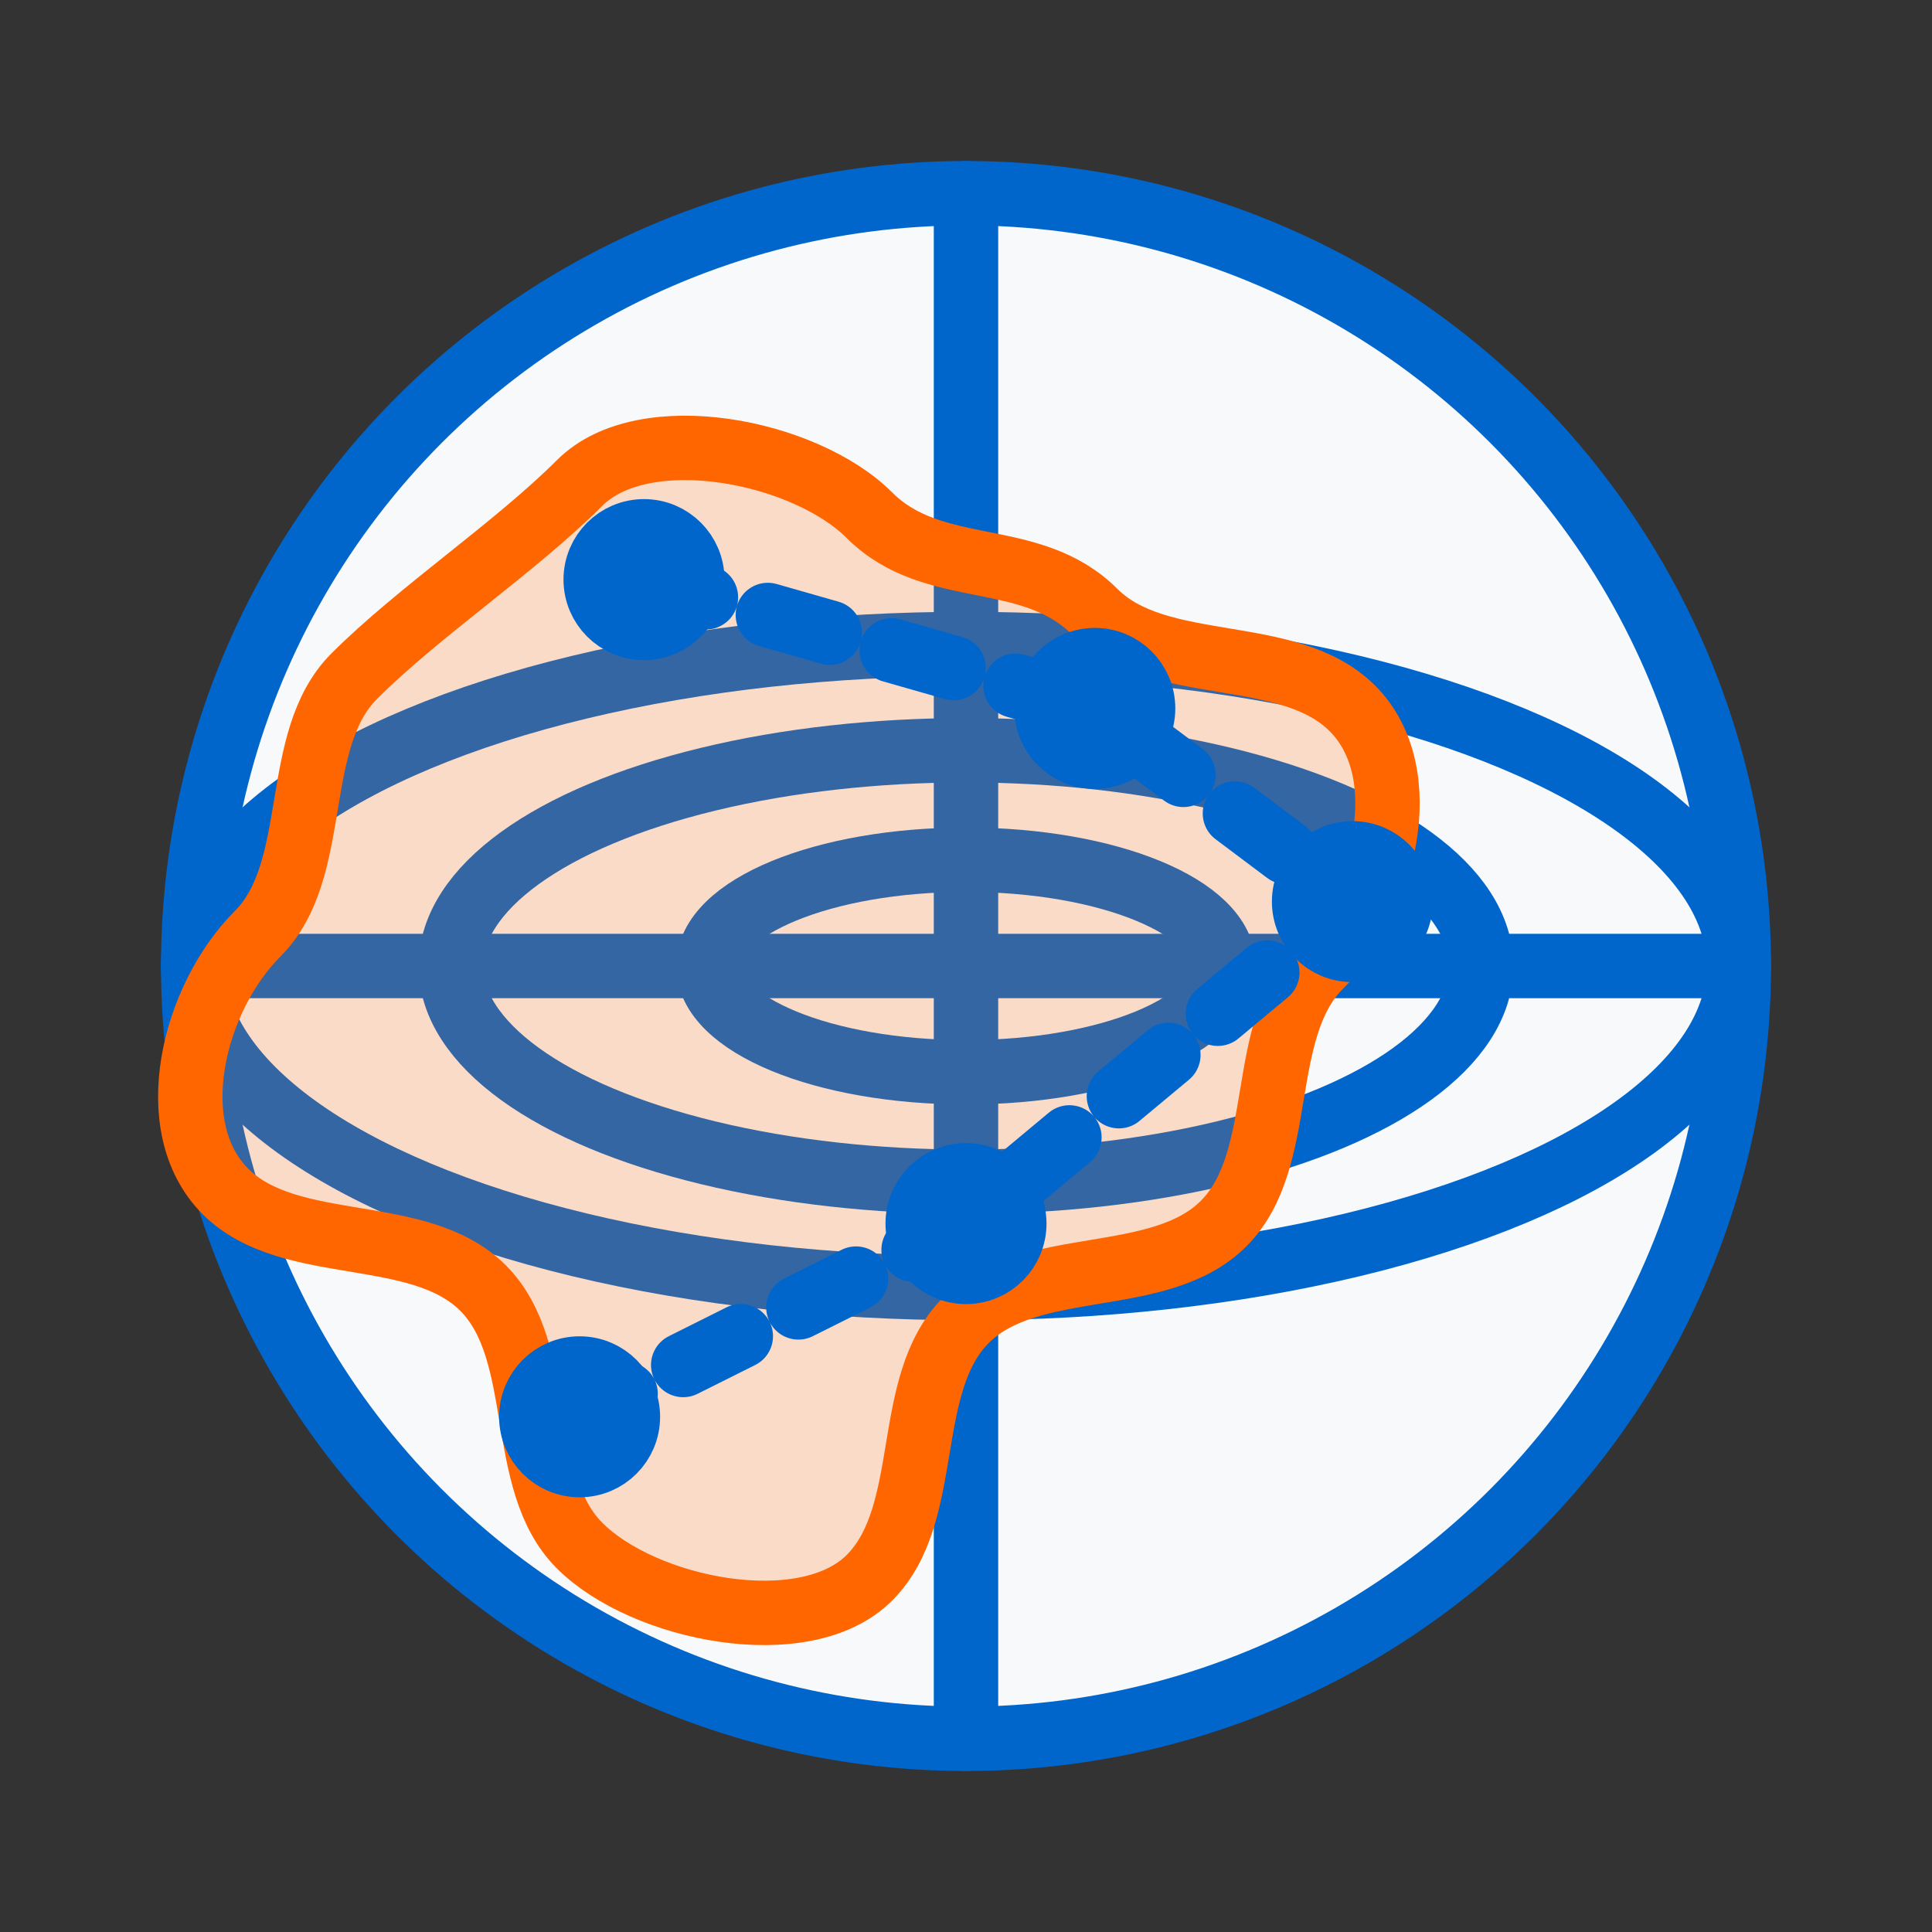
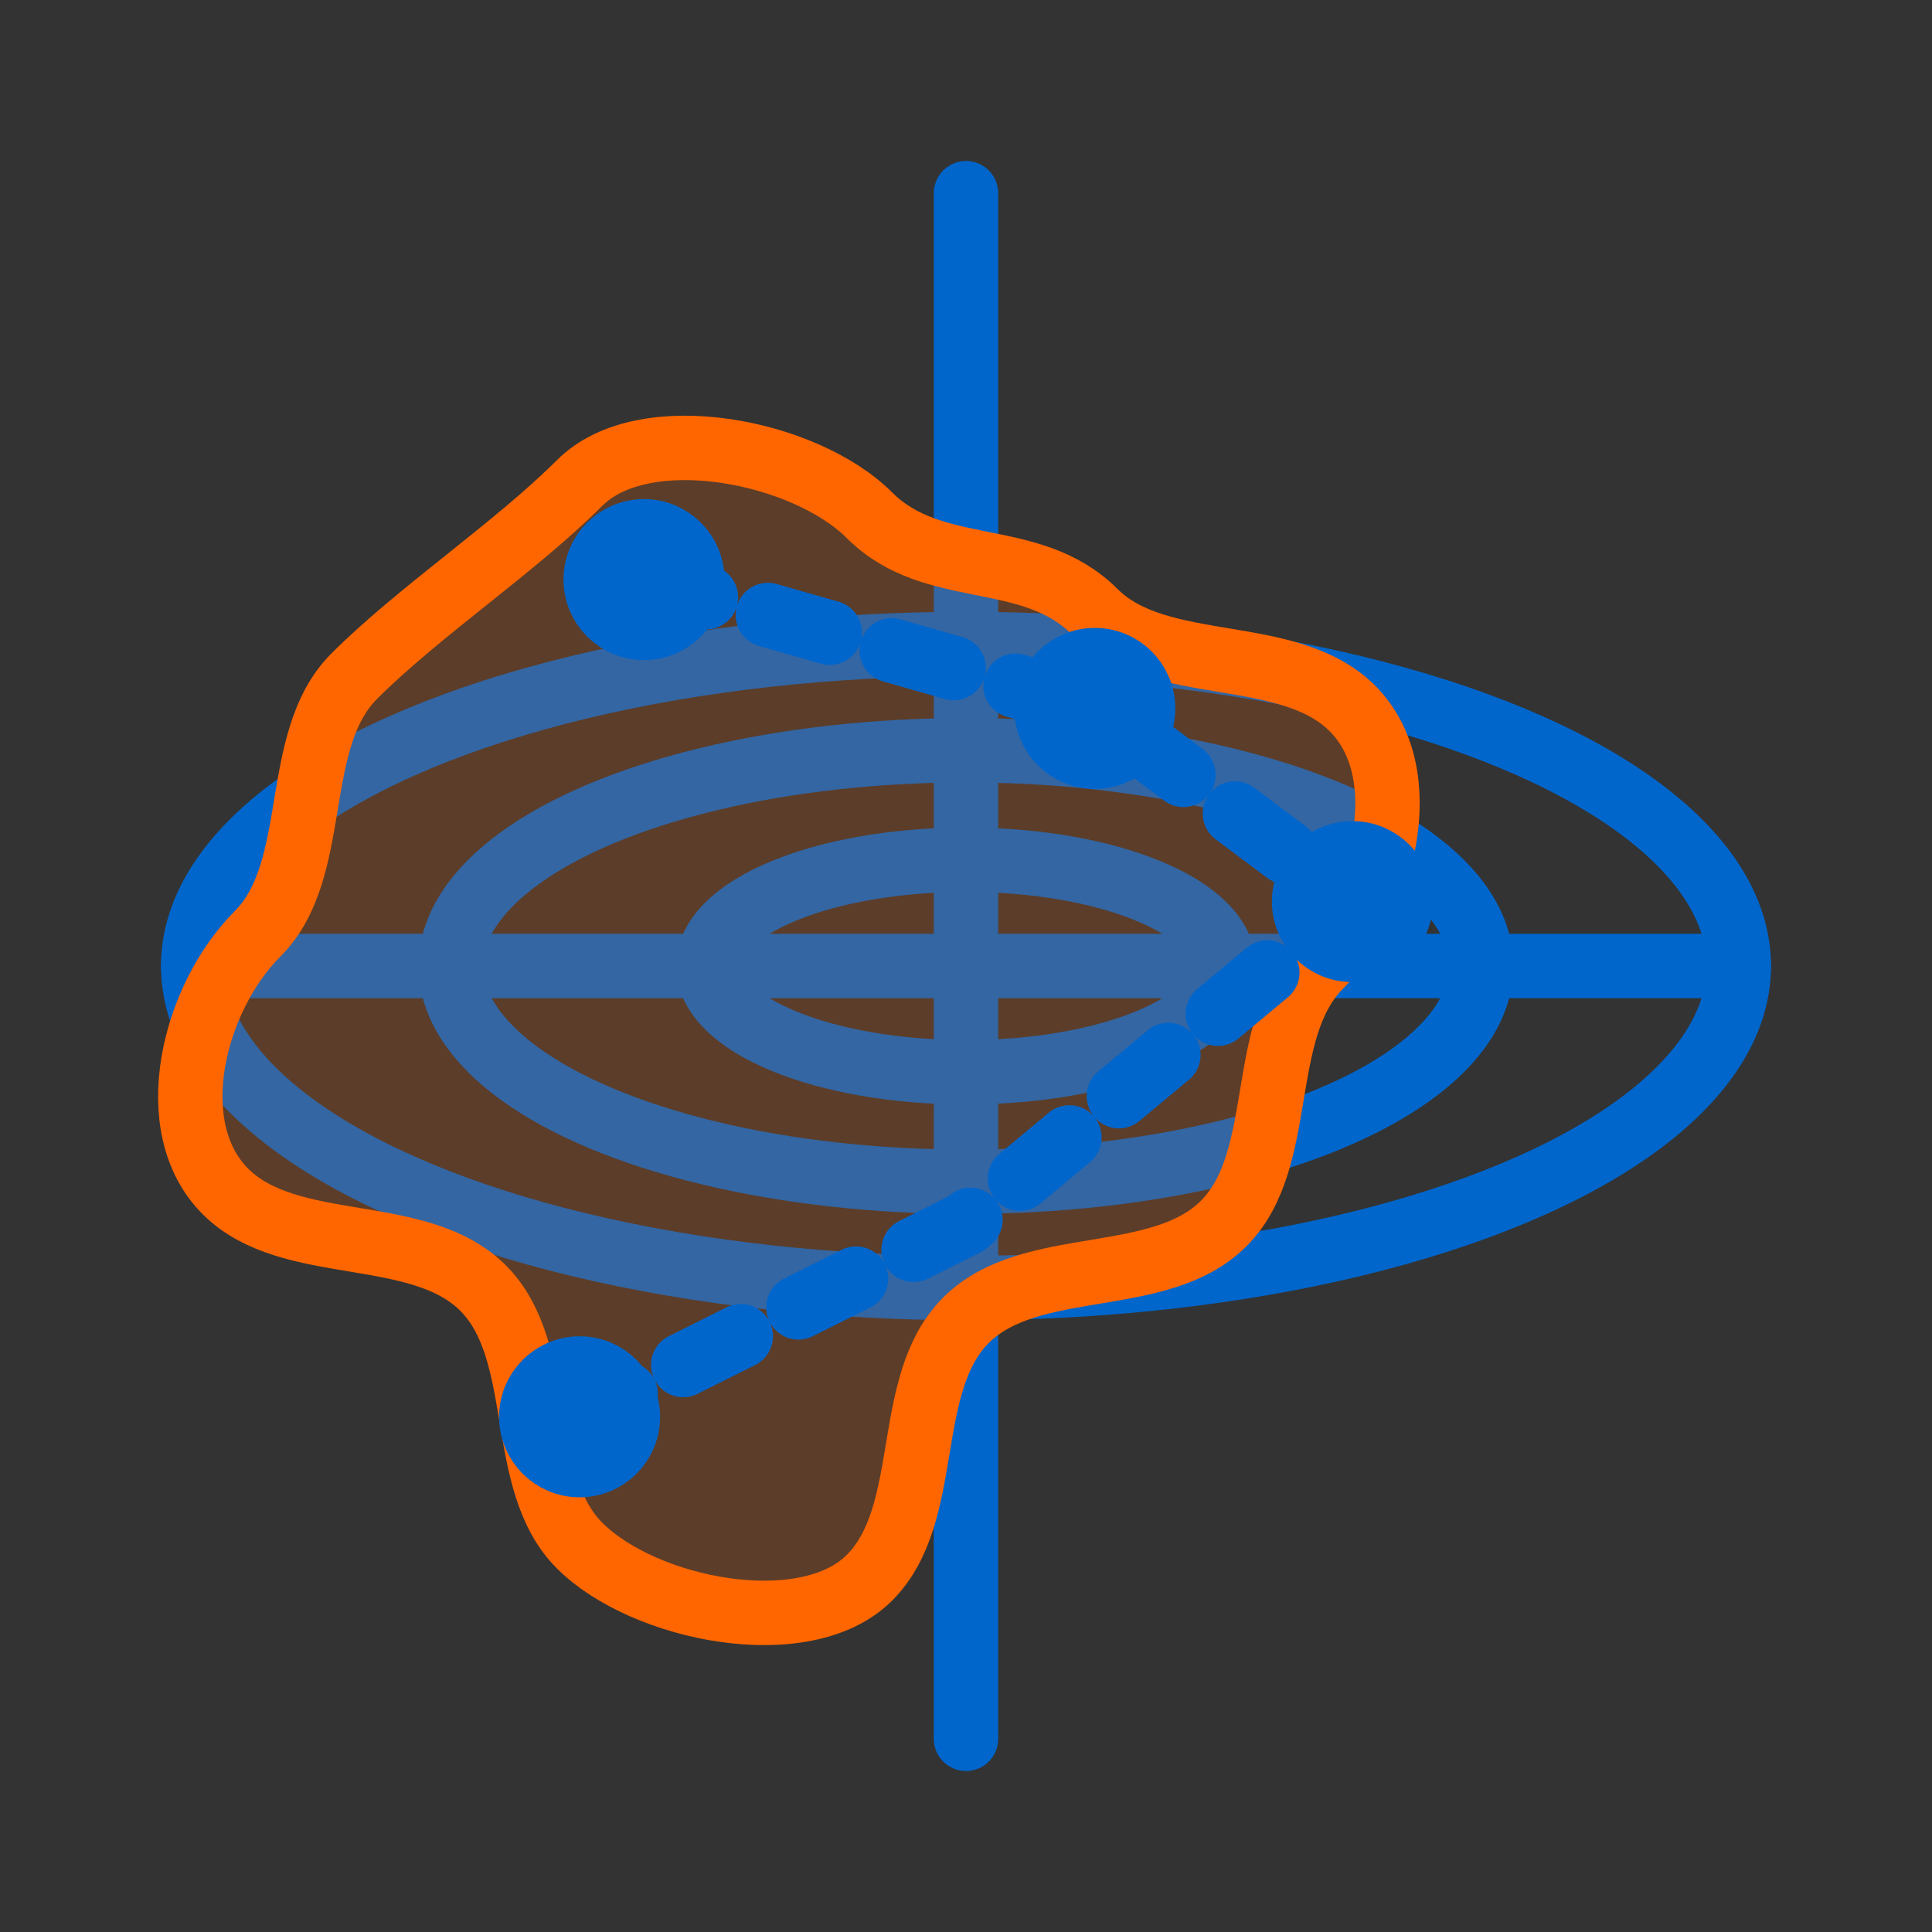
<svg xmlns="http://www.w3.org/2000/svg" width="60" height="60" viewBox="0 0 60 60">
  <rect x="0" y="0" width="60" height="60" fill="#333333" stroke="none" />
  <g fill="none" stroke="#0066cc" stroke-width="2" stroke-linecap="round" stroke-linejoin="round">
-     <circle cx="30" cy="30" r="24" fill="#f8f9fa" />
    <ellipse cx="30" cy="30" rx="24" ry="10" />
    <ellipse cx="30" cy="30" rx="16" ry="6.7" />
    <ellipse cx="30" cy="30" rx="8" ry="3.3" />
    <line x1="6" y1="30" x2="54" y2="30" />
    <line x1="30" y1="6" x2="30" y2="54" />
    <path d="M18 15C20 13 25 14 27 16C29 18 32 17 34 19C36 21 40 20 42 22C44 24 43 28 41 30C39 32 40 36 38 38C36 40 32 39 30 41C28 43 29 47 27 49C25 51 20 50 18 48C16 46 17 42 15 40C13 38 9 39 7 37C5 35 6 31 8 29C10 27 9 23 11 21C13 19 16 17 18 15Z" fill="#ff6600" fill-opacity="0.2" stroke="#ff6600" />
    <circle cx="20" cy="18" r="1.5" fill="#0066cc" />
    <circle cx="34" cy="22" r="1.5" fill="#0066cc" />
    <circle cx="42" cy="28" r="1.5" fill="#0066cc" />
-     <circle cx="30" cy="38" r="1.5" fill="#0066cc" />
    <circle cx="18" cy="44" r="1.5" fill="#0066cc" />
    <path d="M20 18L34 22L42 28L30 38L18 44" stroke="#0066cc" stroke-dasharray="2 2" />
  </g>
</svg>